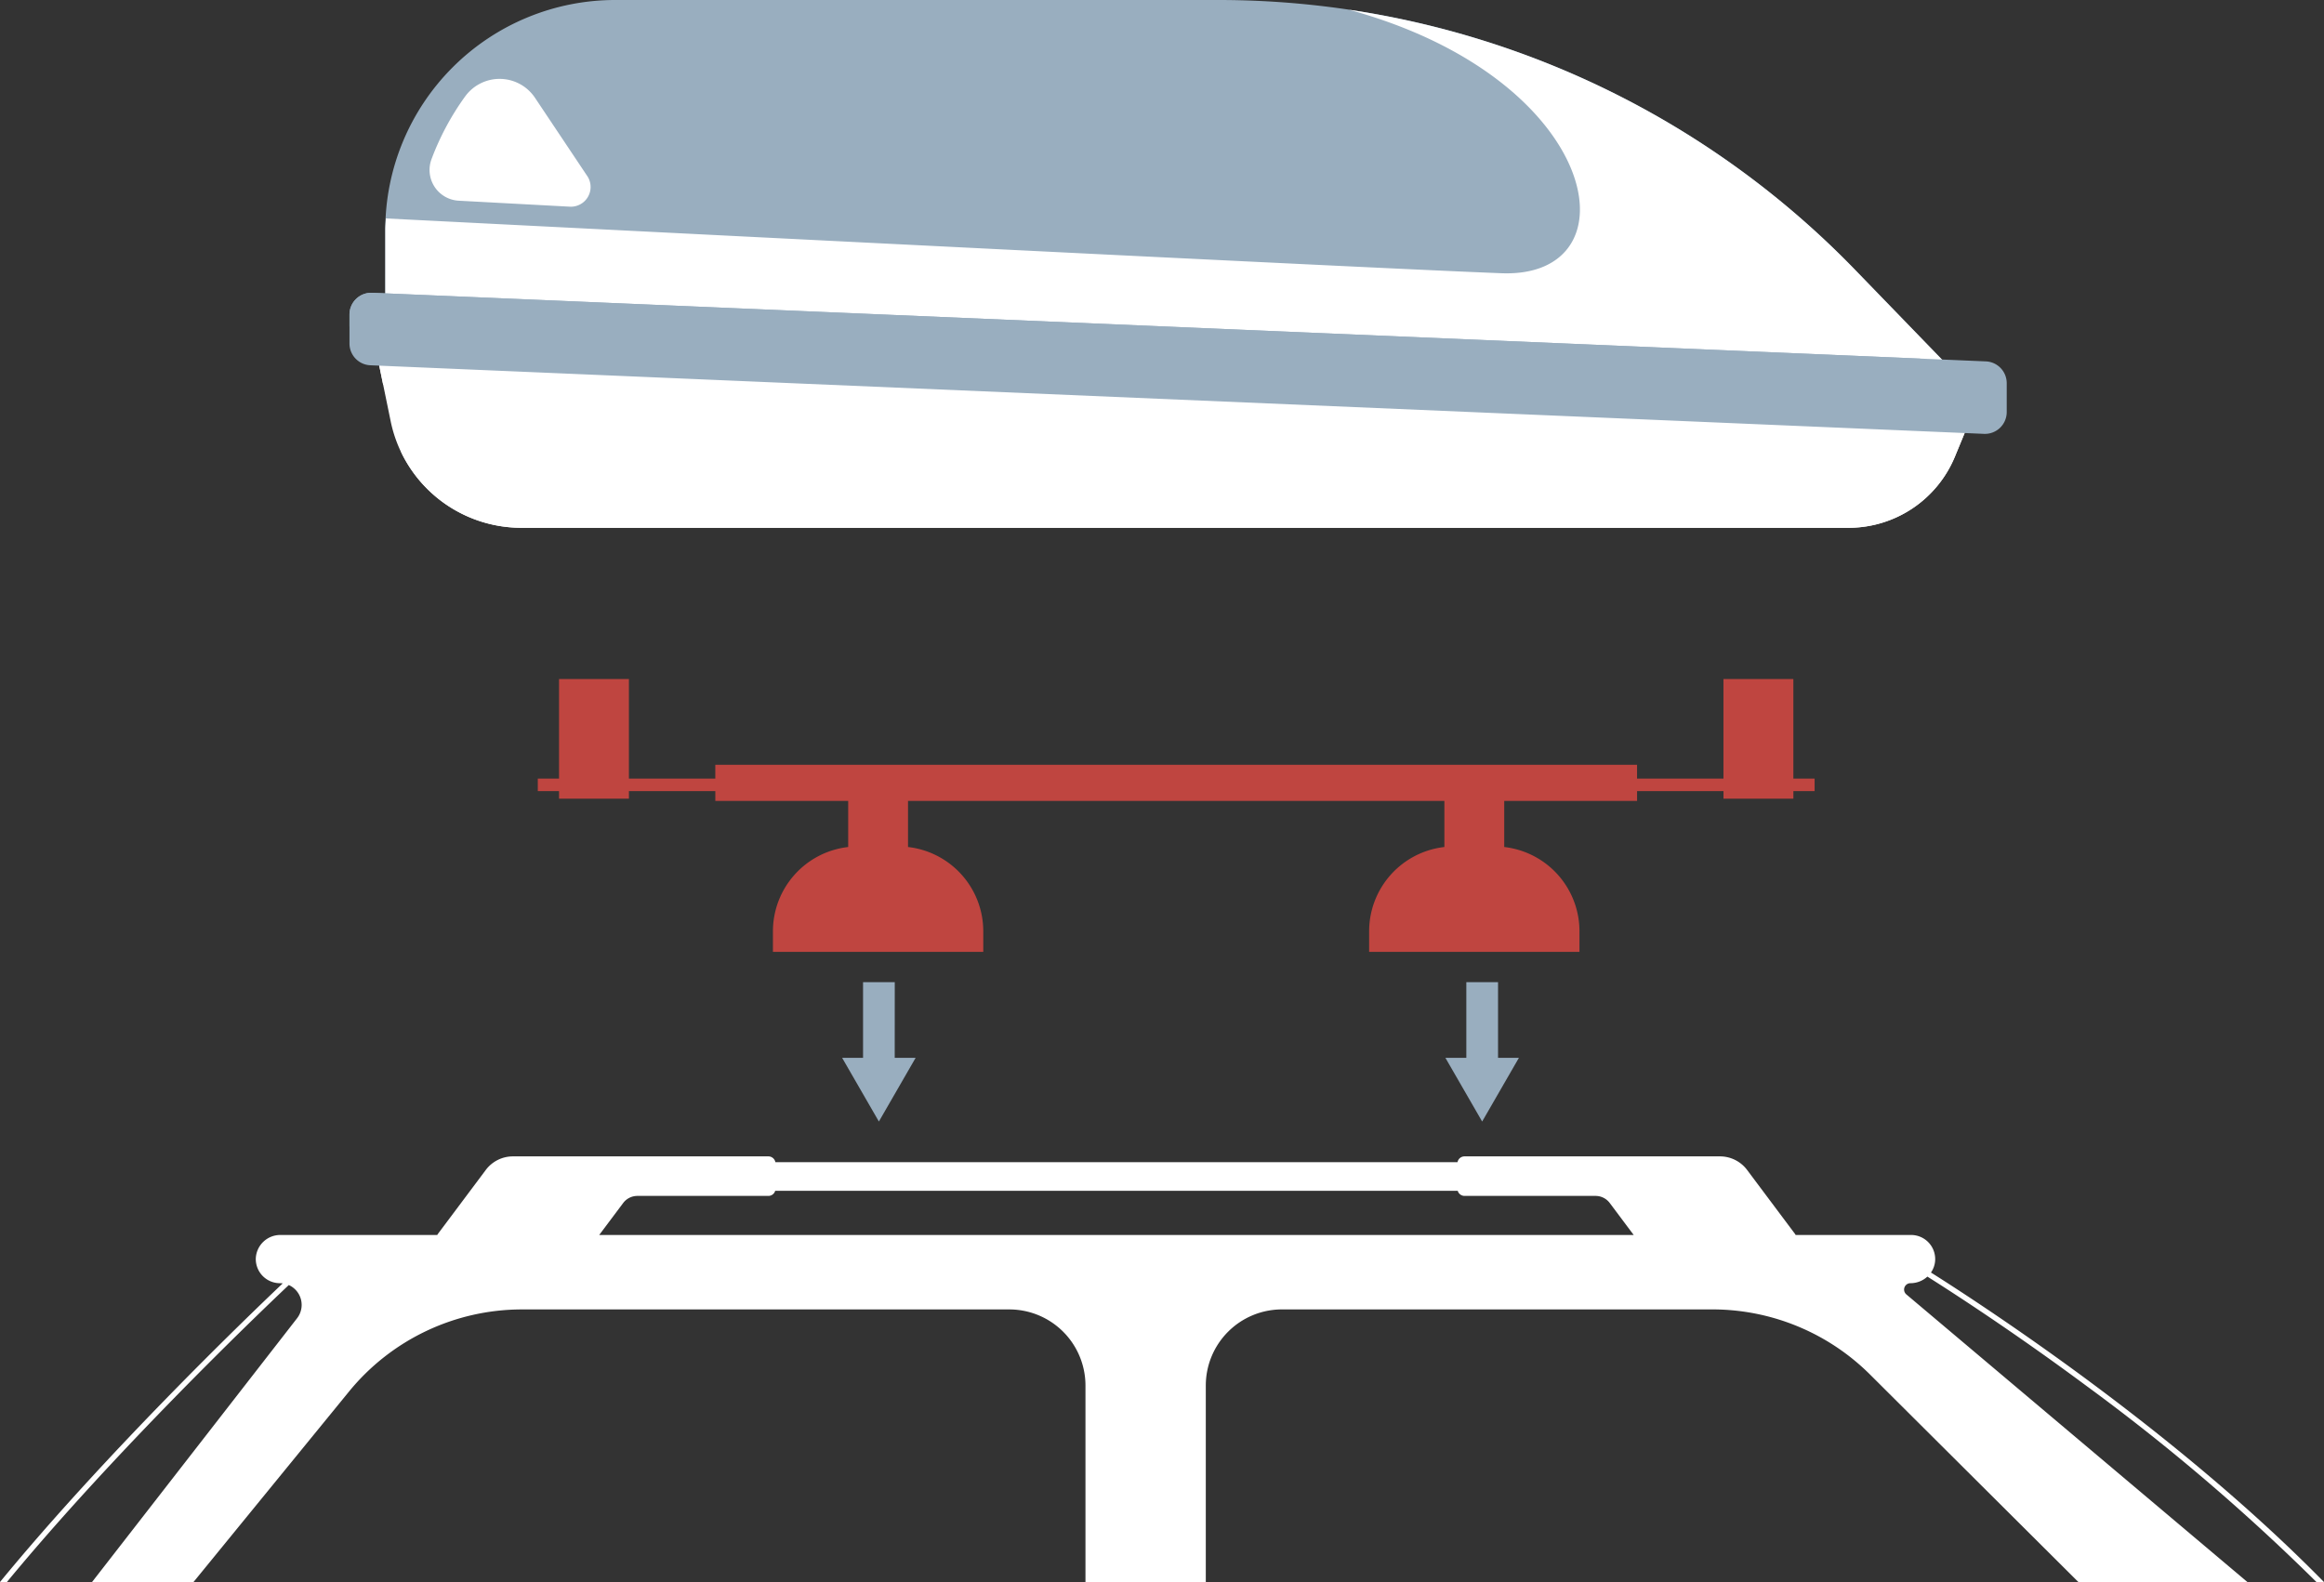
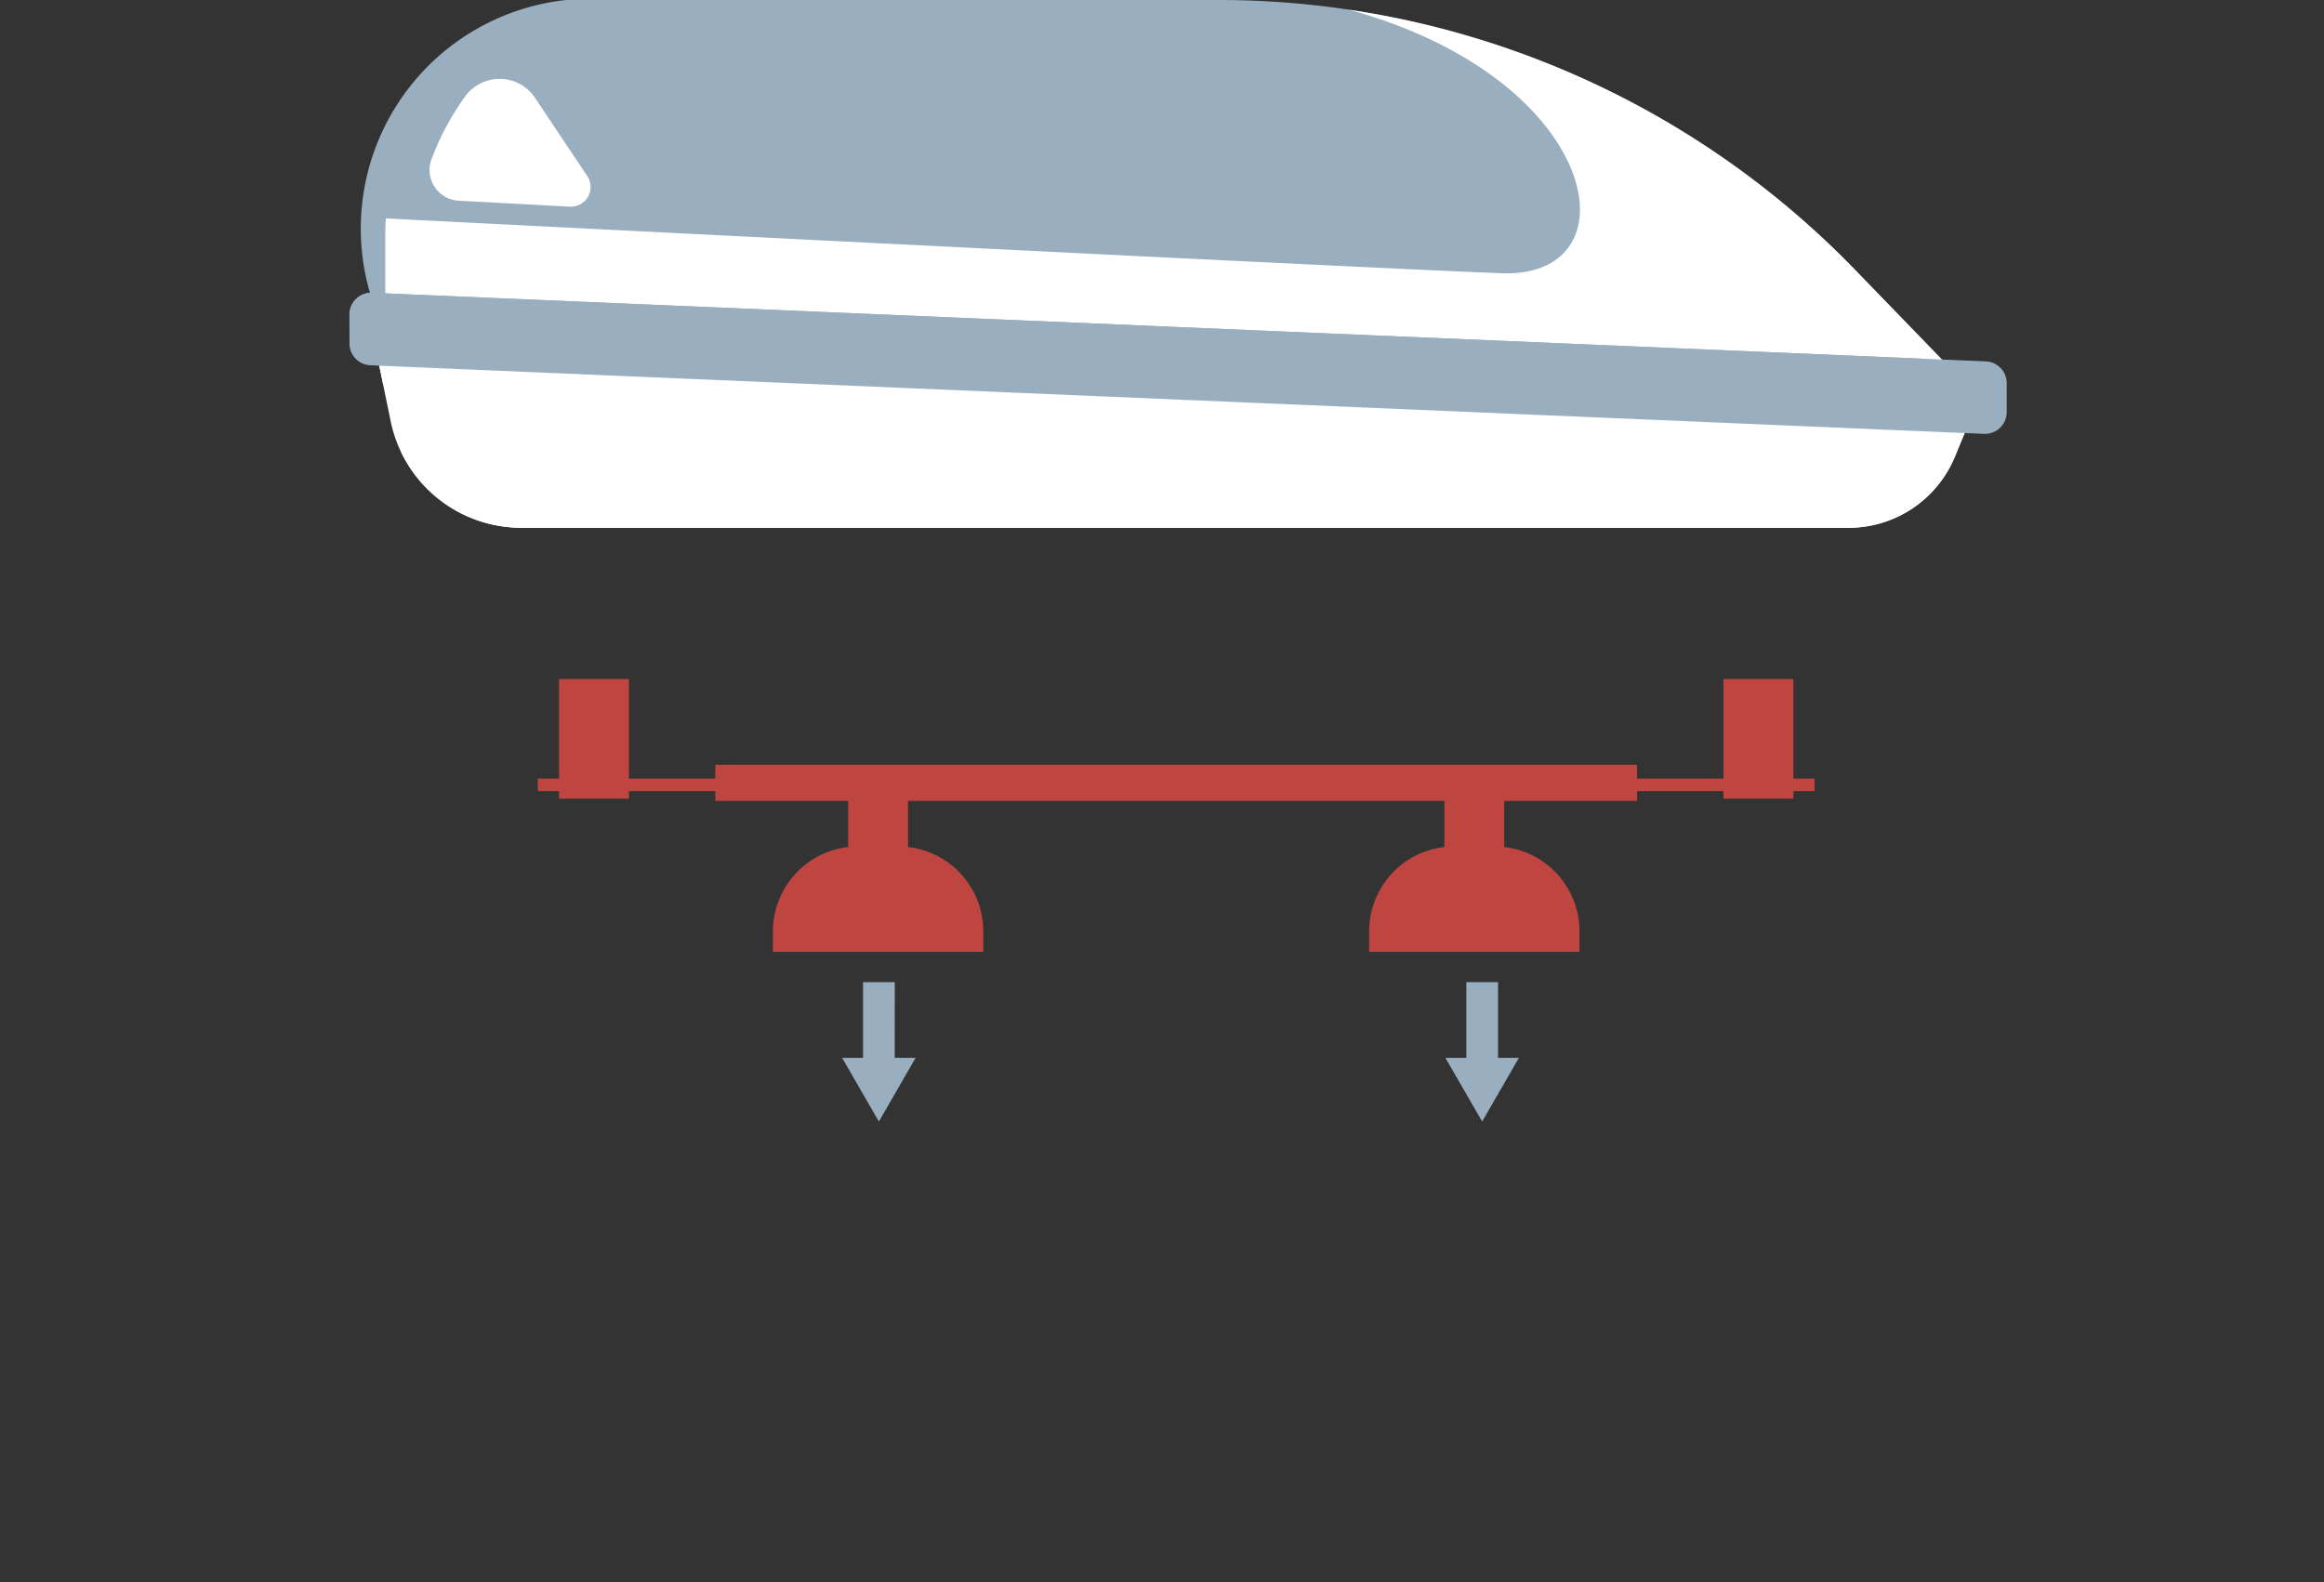
<svg xmlns="http://www.w3.org/2000/svg" id="Raggruppa_84" data-name="Raggruppa 84" width="379.278" height="258.213" viewBox="0 0 379.278 258.213">
  <rect x="0" y="0" width="379.278" height="258.213" fill="#333333" stroke="none" />
  <defs>
    <clipPath id="clip-path">
      <rect id="Rettangolo_180" data-name="Rettangolo 180" width="379.278" height="258.213" fill="none" />
    </clipPath>
  </defs>
  <g id="Raggruppa_83" data-name="Raggruppa 83" clip-path="url(#clip-path)">
    <path id="Tracciato_585" data-name="Tracciato 585" d="M407.881,272.559V256.306H396.472v16.253h-14.1V270.3H231.943v2.259h-14.1V256.306H206.437v16.253h-3.465V274.6h3.465v1.239h11.408V274.6h14.1v1.6h21.683v7.524a13.848,13.848,0,0,0-12.281,13.758v3.352h34.328v-3.352a13.848,13.848,0,0,0-12.28-13.758V276.2h87.533v7.524a13.849,13.849,0,0,0-12.281,13.758v3.352h34.328v-3.352a13.848,13.848,0,0,0-12.281-13.758V276.2h21.683v-1.6h14.1v1.239h11.408V274.6h3.465v-2.041Z" transform="translate(-115.204 -145.476)" fill="#bf4540" />
-     <path id="Tracciato_586" data-name="Tracciato 586" d="M340.982,473.208c-11.651-8.632-21.51-15.026-25.849-17.763a3.831,3.831,0,0,0,.687-2.049,3.937,3.937,0,0,0-3.934-4.08h-18.84a1.123,1.123,0,0,0-.114-.189l-7.8-10.42a5.54,5.54,0,0,0-4.434-2.219H239.011a1.165,1.165,0,0,0-1.144.947H126.541a1.164,1.164,0,0,0-1.144-.947H83.71a5.538,5.538,0,0,0-4.433,2.219l-7.8,10.42a1.154,1.154,0,0,0-.114.189H45.774a4,4,0,0,0-4.027,3.791,3.937,3.937,0,0,0,3.934,4.08,3.522,3.522,0,0,1,.459.03C39.9,463.143,17.19,485.023,0,505.959H1.13c17.467-21.172,40.42-43.192,46-48.47a3.551,3.551,0,0,1,1.353,5.418l-33.46,43.052H31.581L56.96,474.869a36.452,36.452,0,0,1,28.241-13.4h79.521a12.427,12.427,0,0,1,12.426,12.428v32.065h19.638V473.894a12.429,12.429,0,0,1,12.429-12.428h70.247a36.462,36.462,0,0,1,25.726,10.627l34,33.866h27.587l-55.656-46.94a1.038,1.038,0,0,1,.67-1.832,4.084,4.084,0,0,0,2.761-1.076c4.261,2.689,14.173,9.1,25.905,17.8a332.97,332.97,0,0,1,37.588,32.049h1.228c-12.655-12.9-27.184-24.522-38.294-32.751M97.791,449.315,101.7,444.1a2.9,2.9,0,0,1,2.317-1.159H125.4a1.162,1.162,0,0,0,1.113-.838H237.9a1.163,1.163,0,0,0,1.114.838h21.383a2.892,2.892,0,0,1,2.316,1.159l3.907,5.218Z" transform="translate(0.001 -247.745)" fill="#fff" />
    <path id="Tracciato_587" data-name="Tracciato 587" d="M326.424,370.741h-5.176v12.341h-3.416l6,10.4,6-10.4h-3.416Z" transform="translate(-180.398 -210.428)" fill="#99aebf" />
    <path id="Tracciato_588" data-name="Tracciato 588" d="M554.112,383.082V370.741h-5.176v12.341H545.52l6,10.4,6-10.4Z" transform="translate(-309.631 -210.428)" fill="#99aebf" />
-     <path id="Tracciato_589" data-name="Tracciato 589" d="M145.415,54.169V37.527A37.527,37.527,0,0,1,182.942,0h98.445A144.575,144.575,0,0,1,385.243,44l18.946,19.564v2.861Z" transform="translate(-82.536)" fill="#99aebf" />
+     <path id="Tracciato_589" data-name="Tracciato 589" d="M145.415,54.169A37.527,37.527,0,0,1,182.942,0h98.445A144.575,144.575,0,0,1,385.243,44l18.946,19.564v2.861Z" transform="translate(-82.536)" fill="#99aebf" />
    <path id="Tracciato_590" data-name="Tracciato 590" d="M302.69,3.675c41.4,11.314,47.075,43.83,24.928,43.009-19.469-.721-138.29-6.724-182.108-8.946-.031.625-.095,1.242-.095,1.875V56.255L404.189,68.51V65.649L385.243,46.085A144.566,144.566,0,0,0,302.69,3.675" transform="translate(-82.536 -2.086)" fill="#fff" />
    <path id="Tracciato_591" data-name="Tracciato 591" d="M141.788,131.486l2.447,11.9a21.78,21.78,0,0,0,21.333,17.393H382.159a18.779,18.779,0,0,0,17.356-11.607l2.874-6.954Z" transform="translate(-80.477 -74.63)" fill="#fff" />
    <path id="Tracciato_592" data-name="Tracciato 592" d="M398.291,144.3l.962-2.213-257.465-10.6,1.225,5.953,172.792,8.2c9.187,1.518.18,10.652-7.075,10.652H165.568c-12.415,0-17.479-5.636-19.69-8.02a21.771,21.771,0,0,0,19.69,12.5H382.159a18.78,18.78,0,0,0,17.356-11.607l2.012-4.87Z" transform="translate(-80.477 -74.63)" fill="#fff" />
    <path id="Tracciato_593" data-name="Tracciato 593" d="M135.306,122.346,398.652,133.54a3.558,3.558,0,0,0,3.71-3.555v-4.719a3.559,3.559,0,0,0-3.407-3.556L135.609,110.516a3.559,3.559,0,0,0-3.71,3.556v4.719a3.558,3.558,0,0,0,3.407,3.555" transform="translate(-74.864 -62.726)" fill="#99aebf" />
    <path id="Tracciato_594" data-name="Tracciato 594" d="M135.61,110.516a3.559,3.559,0,0,0-3.71,3.555v1.779a2.439,2.439,0,0,0,2.335,2.437L381.95,128.817a6.042,6.042,0,0,0,6.3-6.036v-1.526Z" transform="translate(-74.865 -62.726)" fill="#99aebf" />
    <path id="Tracciato_595" data-name="Tracciato 595" d="M187.854,45.627l-8.53-12.771a6.95,6.95,0,0,0-11.4-.218,43.4,43.4,0,0,0-5.482,10.222,5.026,5.026,0,0,0,4.416,6.794l18.151.975a3.218,3.218,0,0,0,2.849-5" transform="translate(-92.014 -16.896)" fill="#fff" />
  </g>
</svg>